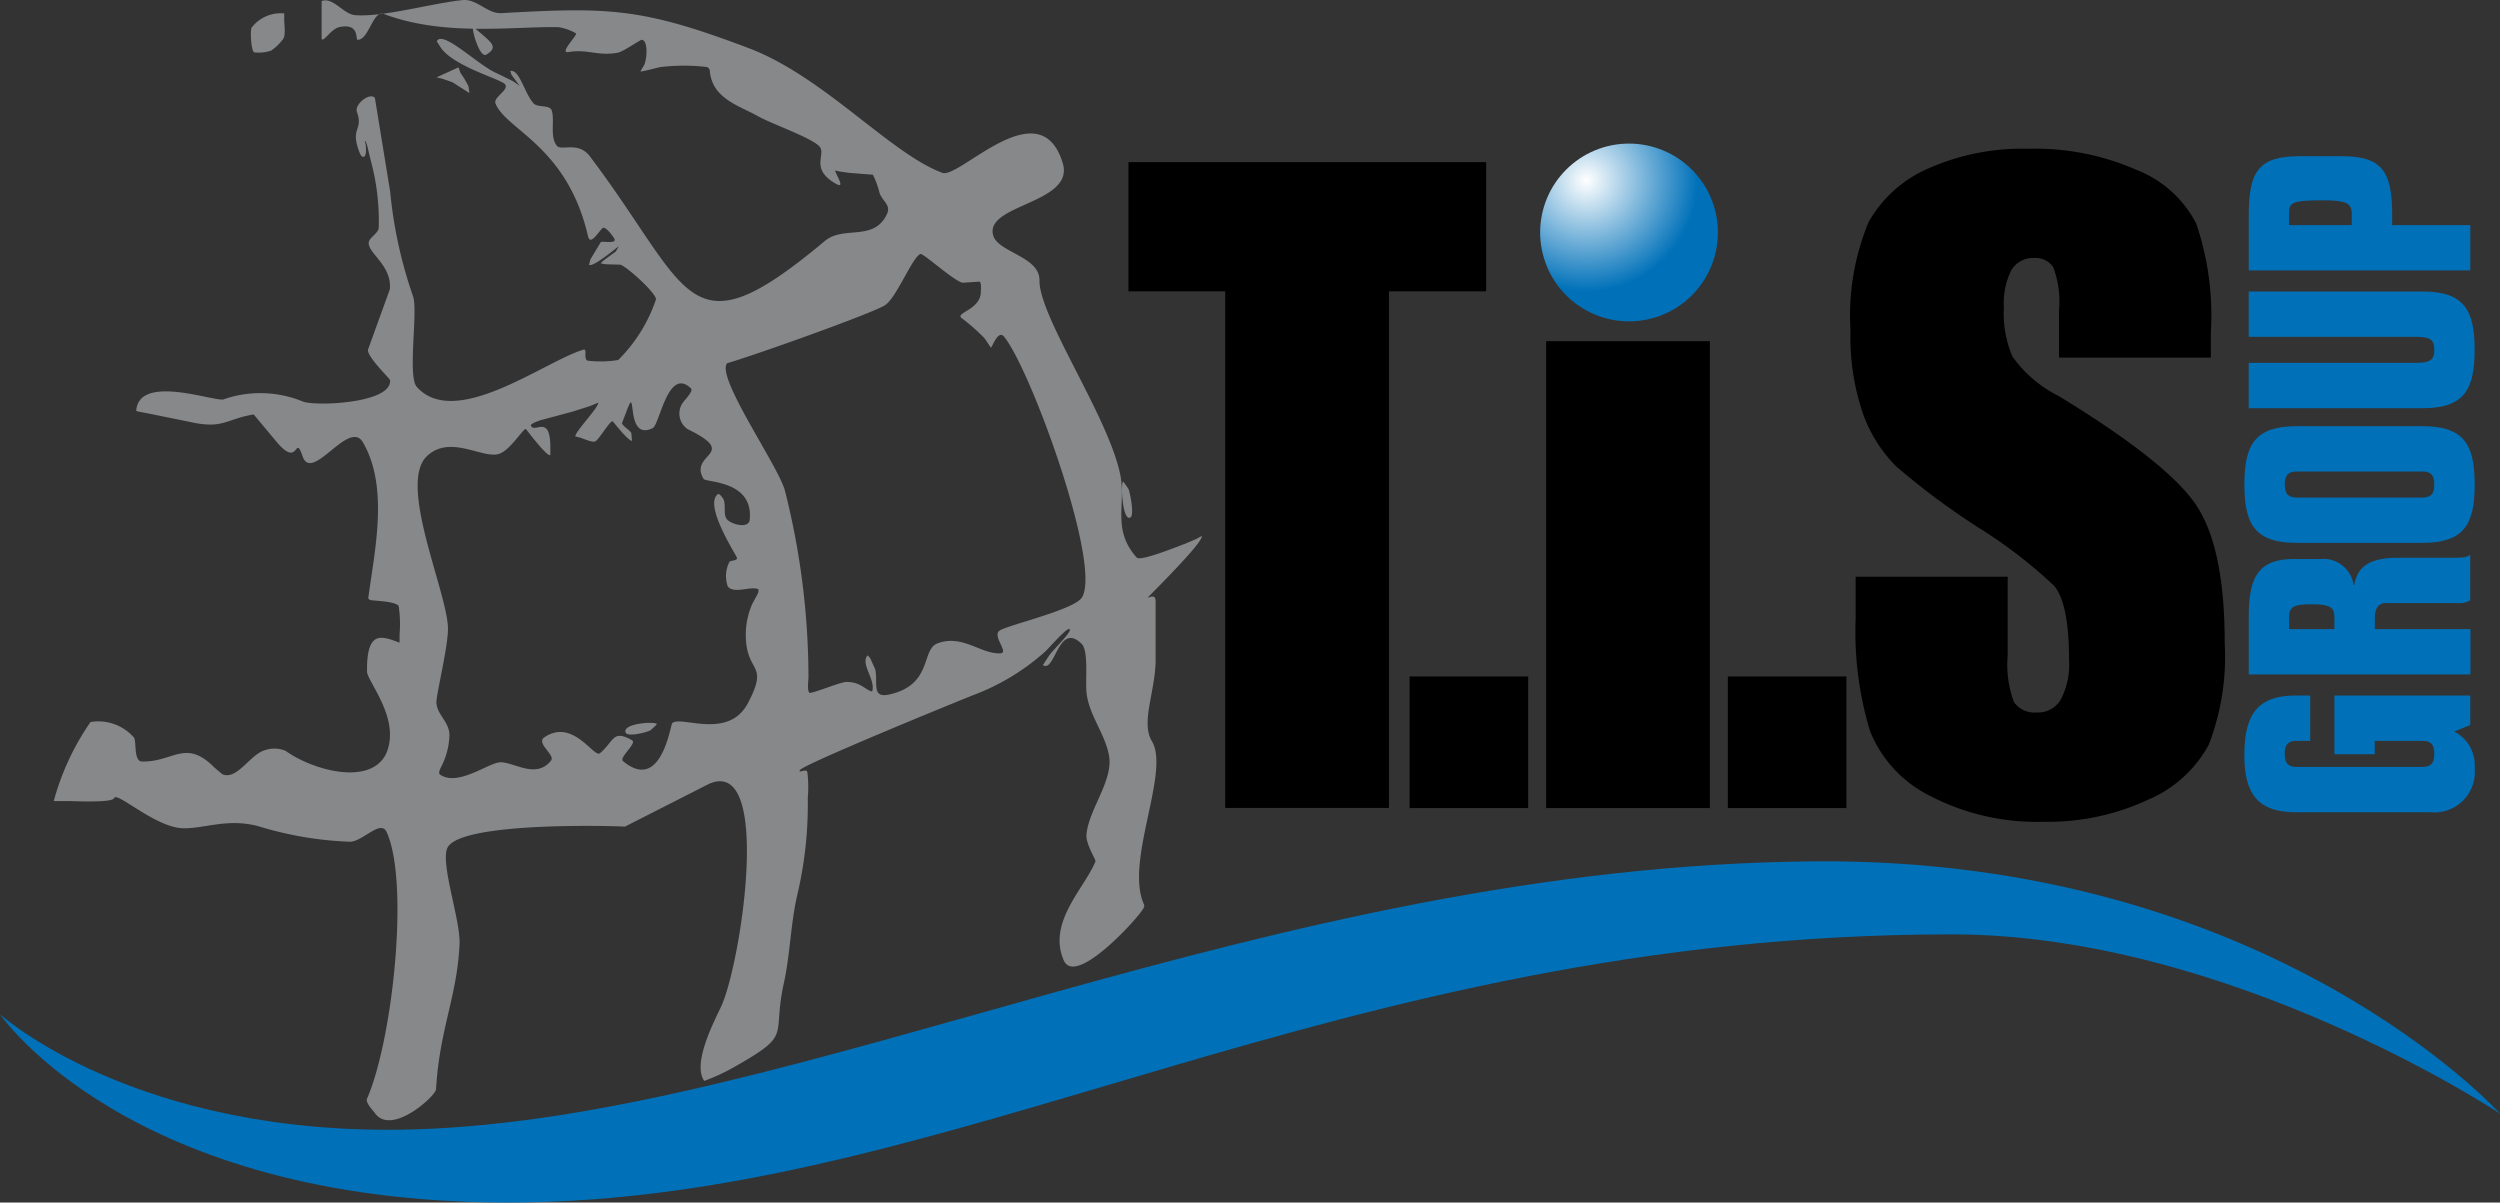
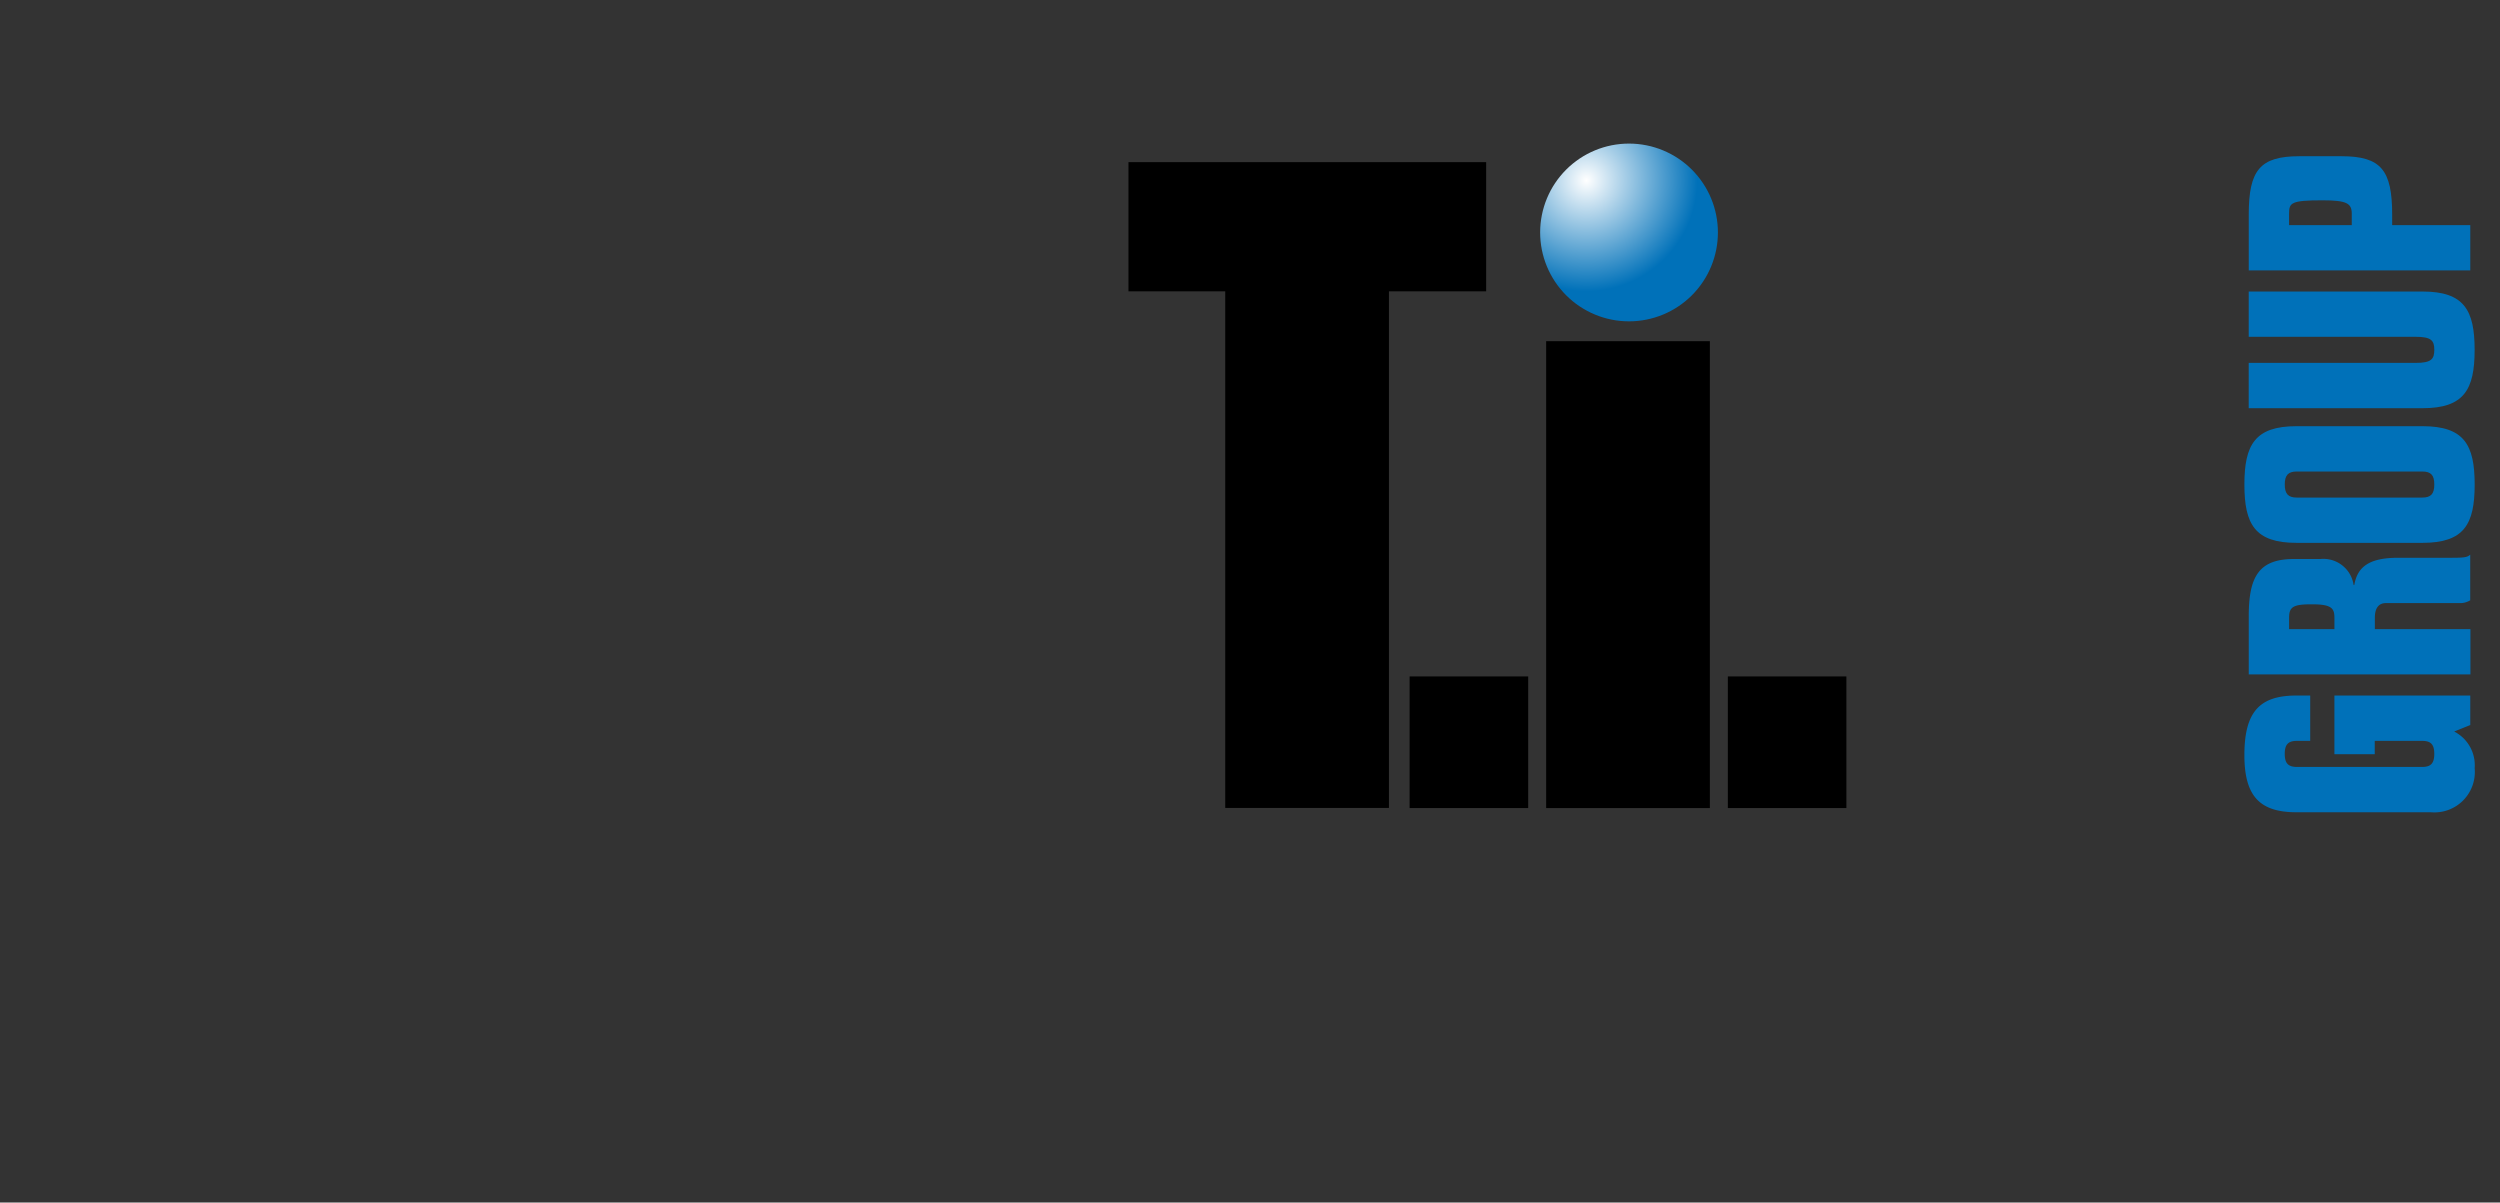
<svg xmlns="http://www.w3.org/2000/svg" id="TISGroup" width="136" height="65.418" viewBox="0 0 136 65.418">
  <rect x="0" y="0" width="136" height="65.418" fill="#333333" stroke="none" />
  <defs>
    <clipPath id="clip-path">
      <rect id="Rectangle_359" data-name="Rectangle 359" width="136" height="65.418" />
    </clipPath>
    <clipPath id="clip-path-13">
      <path id="Path_375" data-name="Path 375" d="M226.743,25.974a4.835,4.835,0,1,0,4.836-4.834,4.834,4.834,0,0,0-4.836,4.834" transform="translate(-226.743 -21.14)" />
    </clipPath>
    <radialGradient id="radial-gradient" cx="0.261" cy="0.207" r="0.625" gradientTransform="translate(-0.001)" gradientUnits="objectBoundingBox">
      <stop offset="0" stop-color="#fff" />
      <stop offset="1" stop-color="#0071b9" />
    </radialGradient>
  </defs>
  <g id="TISLogo">
    <g id="Group_15" data-name="Group 15">
      <g id="Group_3" data-name="Group 3" clip-path="url(#clip-path)">
-         <path id="Path_366" data-name="Path 366" d="M136,140.528s-12.527-13.9-37.218-13.722c-29.822.212-55.366,13.98-76.28,14.583C7.373,141.823,0,135.122,0,135.122s6.945,10.245,27.652,10.245c24.032,0,44.952-14.589,78.532-14.589,15.133,0,29.816,9.751,29.816,9.751" transform="translate(-0.001 -79.949)" fill="#0071b9" />
-       </g>
+         </g>
      <g id="Group_4" data-name="Group 4" clip-path="url(#clip-path)">
-         <path id="Path_367" data-name="Path 367" d="M29.918,3.663l-.946.432-.251.115.284.061.578.2.932.593-.055-.375a5.533,5.533,0,0,0-.439-.73ZM20.438.731a1.984,1.984,0,0,0-1.77.769c-.1.129-.025,1.349.146,1.349a2.142,2.142,0,0,0,.907-.092,2.712,2.712,0,0,0,.647-.622c.166-.181.069-.809.069-1.053ZM73.53,27.018l-.326.061-.794.6c-.15.217.176.841.255,1.065.126.36.842-1.3.864-1.723M30.712,1.46c-.091.146.363,1.718.714,1.512.65-.379.3-.638-.2-1.082l-.417-.354ZM52.175,35.651c-.413.451.439,1.326.252,1.944-.026.084-.44-.2-.48-.224a1.584,1.584,0,0,0-.955-.272c-.339.016-1.9.672-1.987.583-.129-.13-.048-.671-.048-.852a41.569,41.569,0,0,0-1.274-10.112c-.321-1.314-3.8-6.238-3.147-6.961,1.455-.416,7.923-2.72,8.585-3.155.638-.422,1.469-2.587,1.923-2.785.146-.065,1.809,1.462,2.3,1.565l.912-.062c.126.061.078.431.078.547,0,.974-1.37,1.134-1.065,1.423a10.541,10.541,0,0,1,1.271,1.117l.336.5c.076.007.387-.994.718-.594,1.434,1.73,5.334,12.433,4.239,14.19-.409.662-3.943,1.478-4.462,1.79-.467.286.532,1.223.026,1.247-1.062.058-2.056-1.053-3.425-.539-.9.342-.242,2.276-2.656,2.787-.944.2-.568-.678-.728-1.378l-.273-.606ZM38.3,22.912c.016,0,.842,1.077,1.057,1.07l-.036-.419c-.1-.192-.448-.349-.509-.544l.095-.253c.061-.124.307-.877.388-.874.166.01-.044,2,1.185,1.4.39-.193.834-3.376,2.088-2.159.139.14-.335.617-.388.7a1.021,1.021,0,0,0,.216,1.52c2.853,1.385.015,1.3.857,2.7.122.2,2.731.072,2.507,2.229-.048.461-.892.289-1.206,0-.267-.24-.063-.8-.227-1.133-.027-.051-.218-.321-.289-.272-.806.562.958,3.264,1.022,3.453s-.311.143-.4.229a1.7,1.7,0,0,0-.091,1.346c.336.433,1.335-.064,1.676.164l-.024.186-.316.588a4.146,4.146,0,0,0-.357,1.574c-.042,2.285,1.317,1.549.119,3.826-1.062,2.023-3.621.678-4.116,1.089-.11.09-.586,3.81-2.679,2.077-.248-.2.779-.972.485-1.14-1.071-.613-.98.078-1.747.708-.321.265-1.47-1.921-3.019-.869-.48.326.61.959.361,1.269-.812,1.023-2.028.069-2.759.091-.637.018-2.293,1.333-3.268.677-.154-.1.054-.413.1-.529a3.932,3.932,0,0,0,.4-1.656c-.025-.7-.649-1.056-.708-1.712-.033-.394.652-3.1.628-4.093-.049-1.981-2.735-7.822-1.147-9.337,1.208-1.154,2.884.052,3.818-.1.656-.106,1.367-1.361,1.566-1.383.01,0,1.169,1.556,1.333,1.421v-.416c0-1.86-.869-.723-1.058-1.19-.042-.1.47-.272.522-.289l1.755-.472.94-.3.312-.129.137-.058c0,.3-1.256,1.566-1.25,1.838l.226.057c.185.048.682.286.854.217.2-.086.782-1.1.939-1.094M20.5,40.841a1.585,1.585,0,0,0-1.088-.04c-.844.229-1.512,1.645-2.334,1.321l-.426-.357c-1.587-1.607-2.231-.3-3.953-.338-.461-.011-.29-1.082-.432-1.3A2.573,2.573,0,0,0,9.9,39.278a13.93,13.93,0,0,0-2,4.3h.766c.357,0,2.419.107,2.517-.161.141-.389,2.284,1.641,3.794,1.641,1.2,0,2.367-.539,4.006-.126A19.292,19.292,0,0,0,24,45.79c.681.017,1.685-1.234,2.006-.531,1.255,2.732.331,11.319-1.065,14.514-.094.211.335.648.433.783.893,1.254,3.3-.923,3.323-1.3.187-3.274,1.151-5.047,1.278-7.9.059-1.308-1.083-4.47-.644-5.263.774-1.4,9.017-1.166,9.64-1.124l4.581-2.33c3.469-1.507,1.733,9.757.661,12.1-.331.72-1.607,3.1-.926,4.061a10.372,10.372,0,0,0,1.671-.778c3.18-1.805,2-1.559,2.661-4.543.336-1.536.364-3.133.7-4.671a21.513,21.513,0,0,0,.6-5.418,6.471,6.471,0,0,0-.026-1.408c-.093-.184-.515.113-.4-.09.161-.3,8.469-3.7,9.533-4.118a12.331,12.331,0,0,0,3.813-2.333c.223-.207,1.182-1.325,1.32-1.218.162.13-.87,1.092-1.113,1.444l-.337.513c.669.453.836-2.393,2.1-1.162.417.4.183,2.064.285,2.753.169,1.2.991,2.138,1.211,3.326.248,1.363-1.1,2.918-1.225,4.3-.045.538.528,1.366.488,1.466-.6,1.47-2.621,3.312-1.724,5.38.624,1.433,3.868-2.118,4.254-2.707.071-.106.167-.214.106-.349-1.05-2.317,1.44-7.194.437-8.864-.625-1.04.2-2.718.2-4.433V32.667c-.024-.466-.571,0-.377-.211s2.986-2.967,2.892-3.3l-.112.06-.181.1-.588.252c-.542.2-2.465.985-2.661.764-1.355-1.506-.58-2.895-.89-4.479-.611-3.13-4.433-8.631-4.4-10.6.02-1.292-2.227-1.52-2.511-2.425-.538-1.722,4.453-1.74,3.775-3.961-1.244-4.047-5.626.878-6.548.536-2.828-1.049-6.451-5.237-10.529-6.782C39.891.416,38.115.386,32.263.714c-.788.045-1.327-.794-2.134-.708-1.7.181-4.321.936-5.829.819C23.652.775,23.084-.186,22.472.06V2.124c.144.161.5-.567,1-.658.428-.076.831-.038.9.51l.027.183c.626.092.854-1.625,1.454-1.4,3.3,1.244,7.029.668,9.519.72a2.73,2.73,0,0,1,.944.341c.042.135-.94,1.1-.412,1.012,1.029-.176,1.619.238,2.69.032.306-.061,1.206-.707,1.3-.7.369.061.263,1.116.122,1.377l-.208.353.249-.043.833-.2a10.608,10.608,0,0,1,2.522-.007.228.228,0,0,1,.178.227C43.733,5.382,45.2,5.748,46.2,6.316c.714.409,2.932,1.179,3.356,1.653.387.435-.558,1.224.923,2.043.526.291-.083-.6-.067-.738l.238.055.527.075,1.283.1a4.529,4.529,0,0,1,.368,1.014c.264.59.737.67.25,1.393-.771,1.14-2.271.4-3.222,1.192-7.567,6.329-7.228,2.761-12.792-4.6-.633-.838-1.557-.27-1.8-.578-.388-.5-.1-1.354-.273-1.913-.1-.331-.768-.14-.99-.391-.508-.568-.763-1.872-1.27-1.757l.074.211.453.61L33.15,4.6l-.27-.184L32.035,4c-1.026-.415-2.969-2.4-3.3-1.756l.237.372c.746,1.032,3.332,1.71,3.489,1.981.192.325-.664.694-.53,1.031.572,1.451,3.9,2.3,5.037,7.234.134.576.667-.43.821-.469.17-.041.523.445.6.582.181.316-.627.129-.728.193L37.1,14.1l-.08.308c.242.143,1.6-1.021,1.615-1.009l-.147.266c-.107.111-.816.557-.819.668l.246.042.806.022c.37.109,2.014,1.609,1.937,1.9a8.461,8.461,0,0,1-2.049,3.286,5.829,5.829,0,0,1-1.678.035c-.227-.115.013-.664-.216-.595-2.1.619-6.961,4.371-9.066,2.025-.511-.573.072-4.093-.2-4.921A24.31,24.31,0,0,1,26.2,10.419L25.371,5.33c-.269-.33-1.127.341-.978.762.353.973-.339.844.086,2.054.039.115.152.453.3.377s.1-.469.094-.614c0-.078-.078-.238-.011-.236l.085.234.2.832a12.507,12.507,0,0,1,.432,3.644c-.028.363-.586.534-.544.893.069.558,1.276,1.237,1.147,2.466L25,19.007c-.109.356,1.188,1.589,1.194,1.67.129,1.287-4.177,1.44-4.765,1.157a6.08,6.08,0,0,0-4.271-.116c-.379.2-4.629-1.435-4.773.63l.129.044.527.1,2.2.446c1.881.433,1.982-.132,3.535-.393l1.3,1.555c1.19,1.376.919-.552,1.361.723.511,1.481,2.526-2.062,3.284-.757,1.421,2.45.63,5.9.292,8.445-.02.157.275.151.349.157.287.034,1.125.07,1.3.293a6.507,6.507,0,0,1,.05,1.548v.451c-.933-.337-1.8-.754-1.769,1.576,0,.524,1.856,2.585,1.042,4.454l-.061.123c-.962,1.647-4.03.733-5.415-.269m20.2-1.457c-.15-.164-1.931-.017-1.693.473.122.243,1.16-.023,1.35-.135l.282-.257Zm25.36-13.192c-.143.173-.016,2.226.409,1.948.21-.137-.021-1.332-.118-1.553l-.225-.324Z" transform="translate(-4.976 0)" fill="#87888a" />
-       </g>
+         </g>
      <g id="Group_5" data-name="Group 5" clip-path="url(#clip-path)">
        <path id="Path_368" data-name="Path 368" d="M185.594,23.87V30.9h-5.288v28.1H171.4V30.9h-5.264V23.87Z" transform="translate(-104.747 -15.05)" />
      </g>
      <g id="Group_6" data-name="Group 6" clip-path="url(#clip-path)">
        <rect id="Rectangle_362" data-name="Rectangle 362" width="8.905" height="25.399" transform="translate(84.111 18.56)" />
      </g>
      <g id="Group_7" data-name="Group 7" clip-path="url(#clip-path)">
-         <path id="Path_369" data-name="Path 369" d="M292.074,33.247H283.8v-2.6a5.238,5.238,0,0,0-.316-2.32,1.163,1.163,0,0,0-1.06-.5,1.362,1.362,0,0,0-1.224.673,4.057,4.057,0,0,0-.4,2.04,5.887,5.887,0,0,0,.466,2.648,6.825,6.825,0,0,0,2.518,2.149q5.939,3.623,7.486,5.945t1.543,7.488a13.3,13.3,0,0,1-.867,5.533,6.752,6.752,0,0,1-3.3,2.993,12.885,12.885,0,0,1-5.711,1.2,12.56,12.56,0,0,1-6.113-1.389,6.735,6.735,0,0,1-3.3-3.539,18.535,18.535,0,0,1-.786-6.1v-2.3h8.271v4.276a5.888,5.888,0,0,0,.339,2.538,1.366,1.366,0,0,0,1.249.568,1.418,1.418,0,0,0,1.309-.721,4.077,4.077,0,0,0,.442-2.124q0-3.106-.824-4.059a26.4,26.4,0,0,0-4.166-3.191,40.623,40.623,0,0,1-4.4-3.278,7.756,7.756,0,0,1-1.8-2.821,12.868,12.868,0,0,1-.7-4.6,13.207,13.207,0,0,1,.994-5.9,6.834,6.834,0,0,1,3.256-2.906,12.58,12.58,0,0,1,5.415-1.065,13.685,13.685,0,0,1,5.9,1.15,6.192,6.192,0,0,1,3.238,2.907,15.468,15.468,0,0,1,.8,5.923v1.392Z" transform="translate(-171.789 -13.792)" />
-       </g>
+         </g>
      <g id="Group_8" data-name="Group 8" clip-path="url(#clip-path)">
        <rect id="Rectangle_365" data-name="Rectangle 365" width="6.451" height="7.16" transform="translate(76.683 36.798)" />
      </g>
      <g id="Group_9" data-name="Group 9" clip-path="url(#clip-path)">
        <rect id="Rectangle_367" data-name="Rectangle 367" width="6.449" height="7.16" transform="translate(93.995 36.798)" />
      </g>
      <g id="Group_10" data-name="Group 10" clip-path="url(#clip-path)">
        <path id="Path_370" data-name="Path 370" d="M342.714,102.393V104l-.875.353a2.06,2.06,0,0,1,1.114,1.992,2.2,2.2,0,0,1-2.379,2.4h-7.313c-1.99,0-2.835-.862-2.835-3.108,0-2.38.845-3.242,2.835-3.242h.745v2.467h-.729c-.47,0-.656.2-.656.707s.186.71.656.71H340.1c.473,0,.656-.2.656-.71s-.184-.707-.656-.707h-2.583v.724h-2.194v-3.191h7.391Z" transform="translate(-208.331 -64.558)" fill="#0071b9" />
      </g>
      <g id="Group_11" data-name="Group 11" clip-path="url(#clip-path)">
        <path id="Path_371" data-name="Path 371" d="M343.119,88.17H331.067V85.012c0-2.159.543-3.121,2.463-3.121h1.436a1.662,1.662,0,0,1,1.807,1.419h.035c.167-1.015.843-1.486,2.379-1.486H341.8c.929,0,1.131,0,1.315-.17v2.483a1.049,1.049,0,0,1-.488.152h-4.1c-.4,0-.6.287-.6.794v.624h5.2V88.17Zm-7.391-2.463v-.624c0-.524-.171-.728-1.234-.728-1,0-1.232.135-1.232.728v.624Z" transform="translate(-208.735 -51.481)" fill="#0071b9" />
      </g>
      <g id="Group_12" data-name="Group 12" clip-path="url(#clip-path)">
        <path id="Path_372" data-name="Path 372" d="M333.26,69.091c-2.261,0-2.835-1.011-2.835-3.173s.575-3.173,2.835-3.173h6.855c2.264,0,2.837,1.012,2.837,3.173s-.573,3.173-2.837,3.173Zm6.84-2.463c.473,0,.656-.2.656-.711s-.184-.707-.656-.707h-6.823c-.47,0-.656.2-.656.707s.186.711.656.711Z" transform="translate(-208.33 -39.56)" fill="#0071b9" />
      </g>
      <g id="Group_13" data-name="Group 13" clip-path="url(#clip-path)">
        <path id="Path_373" data-name="Path 373" d="M340.519,42.918c2.261,0,2.833,1.012,2.833,3.173s-.573,3.174-2.833,3.174h-9.457V46.8h9.084c.845,0,1.012-.2,1.012-.71s-.167-.709-1.012-.709h-9.084V42.918Z" transform="translate(-208.732 -27.059)" fill="#0071b9" />
      </g>
      <g id="Group_14" data-name="Group 14" clip-path="url(#clip-path)">
        <path id="Path_374" data-name="Path 374" d="M343.119,26.748v2.463H331.067V26.173c0-2.413.608-3.173,2.752-3.173h2.3c2.144,0,2.75.759,2.75,3.173v.576Zm-6.448,0v-.625c0-.558-.272-.725-1.586-.725-1.722,0-1.824.134-1.824.725v.625Z" transform="translate(-208.735 -14.501)" fill="#0071b9" />
      </g>
    </g>
    <g id="Group_17" data-name="Group 17" transform="translate(83.784 7.811)">
      <g id="Group_16" data-name="Group 16" transform="translate(0)" clip-path="url(#clip-path-13)">
        <rect id="Rectangle_374" data-name="Rectangle 374" width="9.67" height="9.67" transform="translate(0)" fill="url(#radial-gradient)" />
      </g>
    </g>
  </g>
</svg>